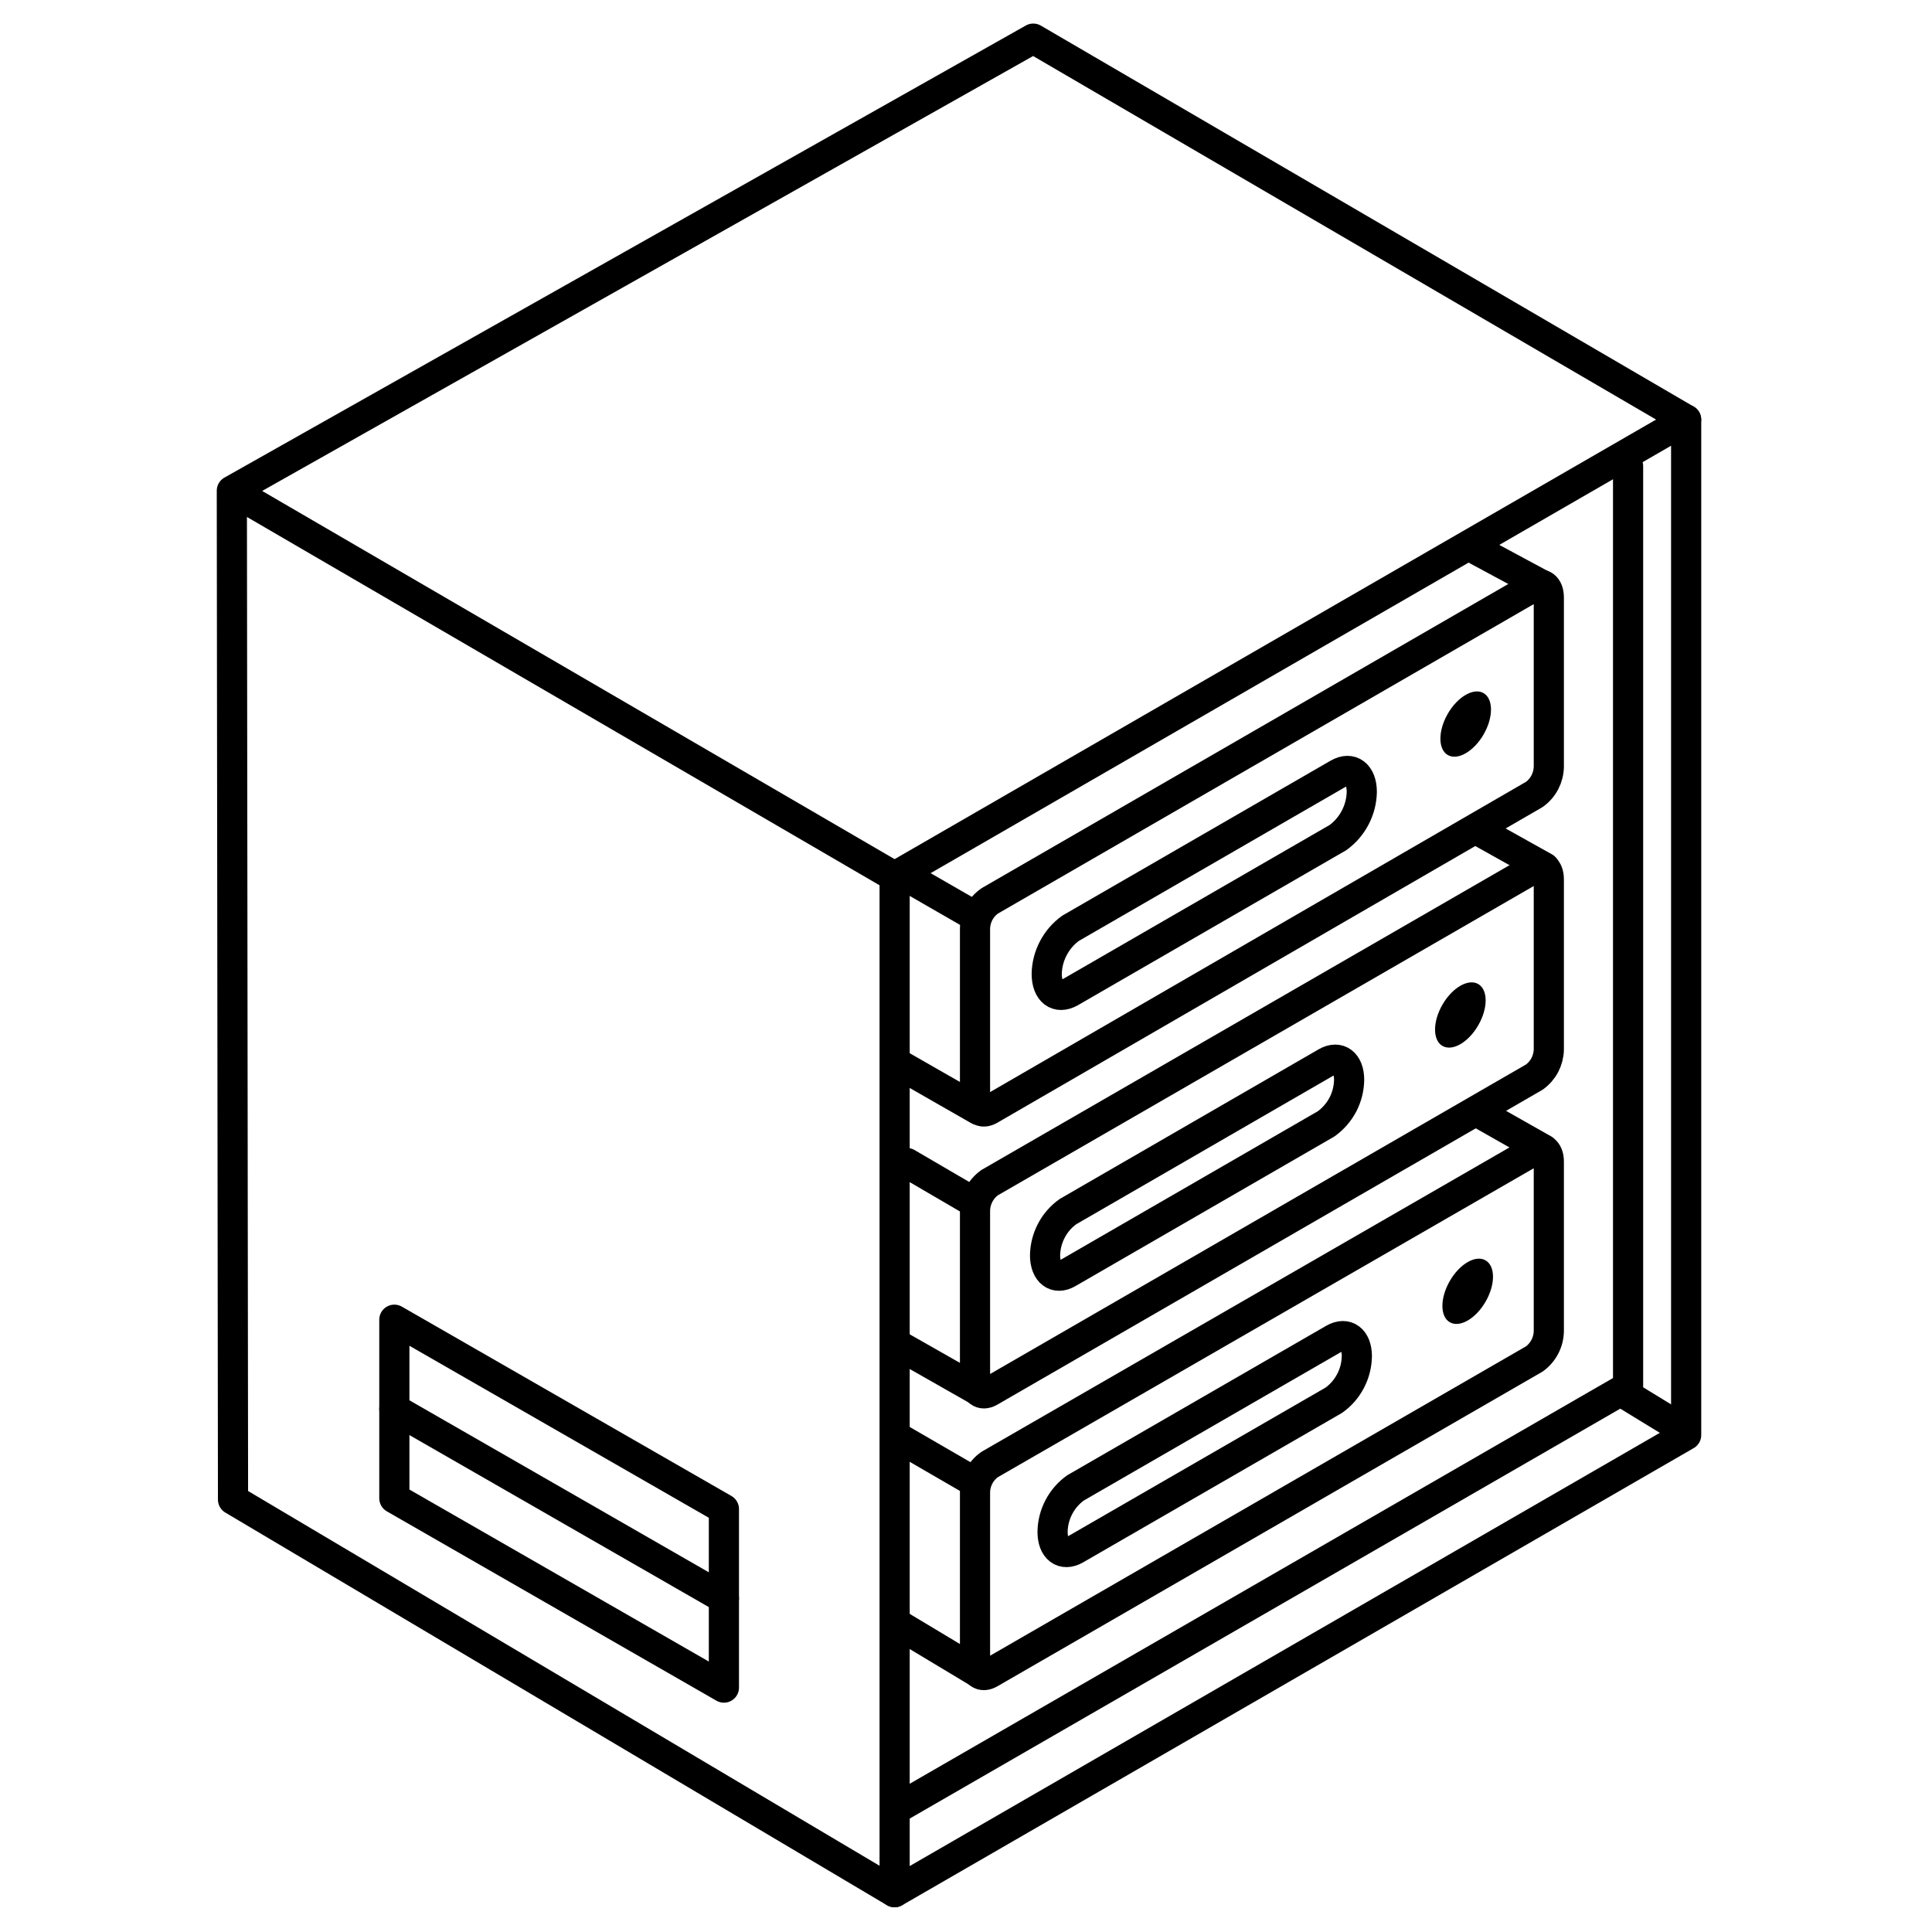
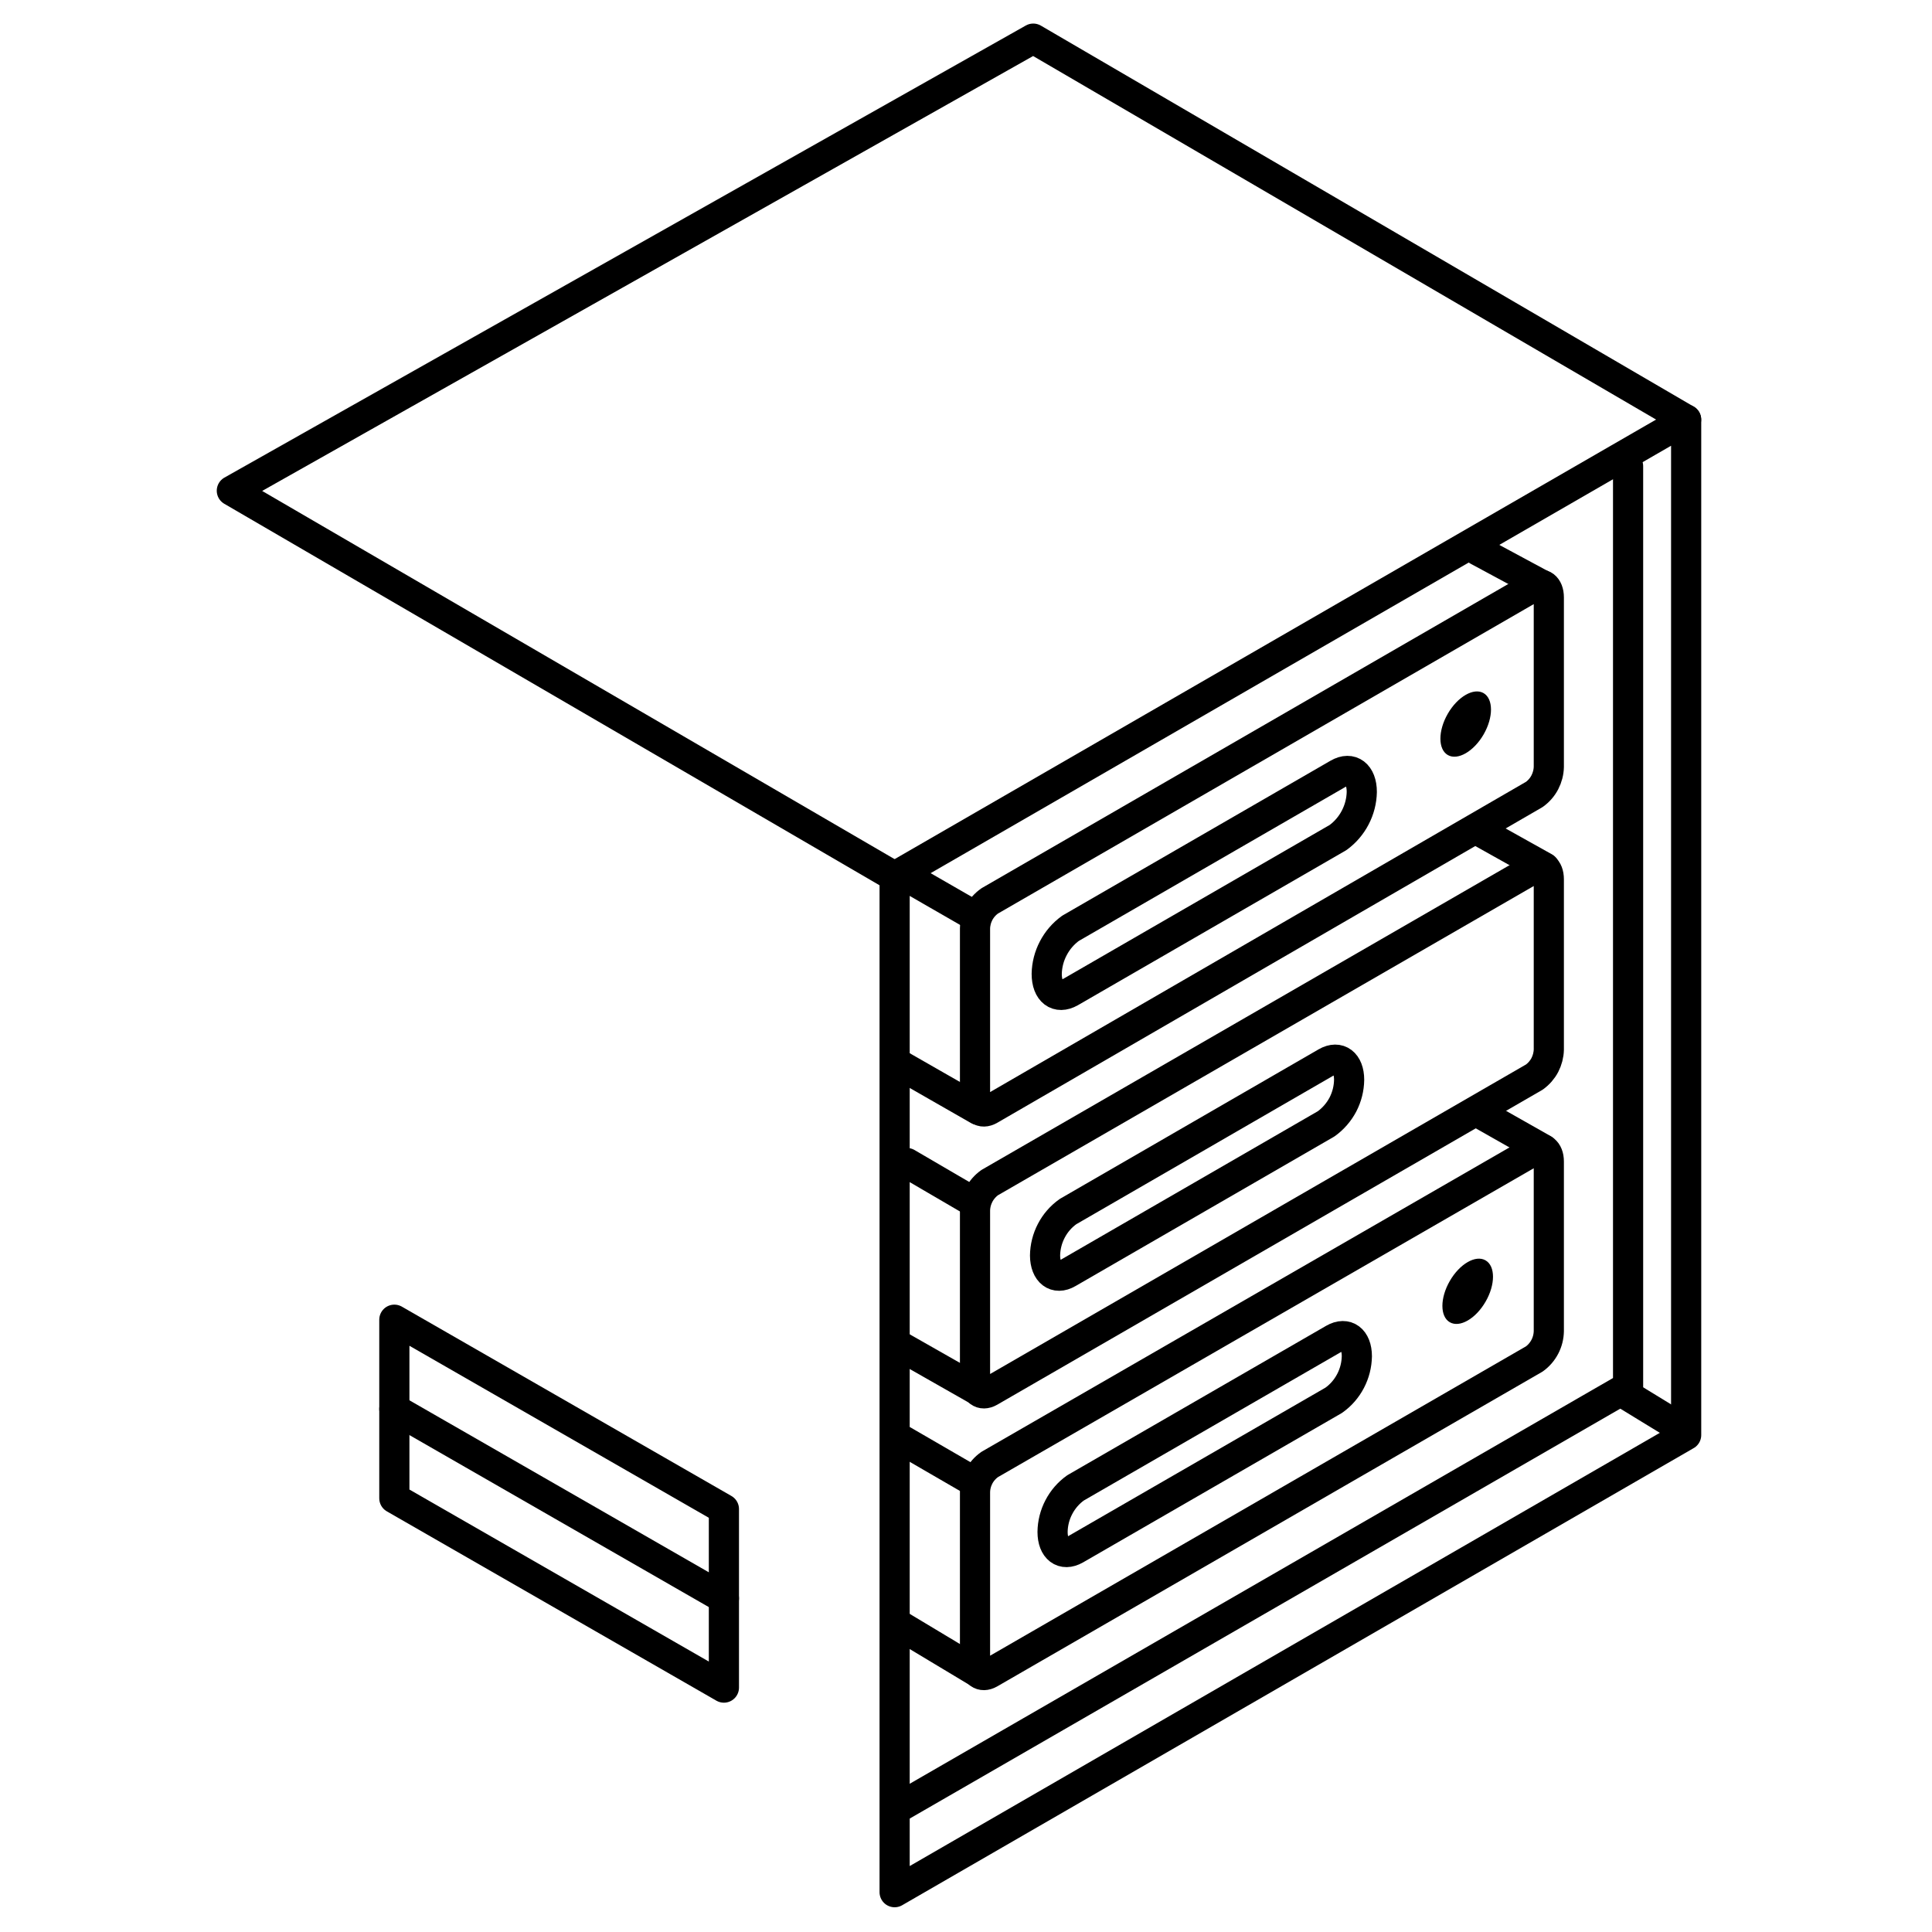
<svg xmlns="http://www.w3.org/2000/svg" width="36" height="36" viewBox="0 0 36 36" fill="none">
  <path d="M18.442 20.678L28.59 14.803C28.672 14.744 28.739 14.667 28.786 14.577C28.832 14.488 28.858 14.389 28.86 14.288V11.131C28.86 10.933 28.738 10.839 28.59 10.926L18.442 16.787C18.359 16.845 18.291 16.922 18.243 17.011C18.196 17.101 18.17 17.2 18.168 17.301V20.473C18.168 20.675 18.29 20.765 18.442 20.678Z" stroke="#18ABB6" style="stroke:#18ABB6;stroke:color(display-p3 0.094 0.671 0.714);stroke-opacity:1;" stroke-width="0.562" stroke-linecap="round" stroke-linejoin="round" />
  <path d="M19.947 18.486L24.933 15.606C25.067 15.508 25.177 15.38 25.253 15.233C25.33 15.085 25.372 14.922 25.375 14.756C25.375 14.428 25.177 14.277 24.933 14.418L19.947 17.298C19.812 17.396 19.703 17.523 19.626 17.671C19.549 17.818 19.507 17.981 19.504 18.147C19.504 18.479 19.702 18.626 19.947 18.486Z" stroke="#18ABB6" style="stroke:#18ABB6;stroke:color(display-p3 0.094 0.671 0.714);stroke-opacity:1;" stroke-width="0.562" stroke-linecap="round" stroke-linejoin="round" />
  <path d="M27.645 13.685C27.829 13.366 27.828 13.022 27.644 12.915C27.46 12.809 27.161 12.981 26.977 13.3C26.794 13.618 26.794 13.963 26.978 14.069C27.162 14.175 27.461 14.003 27.645 13.685Z" fill="#18ABB6" style="fill:#18ABB6;fill:color(display-p3 0.094 0.671 0.714);fill-opacity:1;" />
  <path d="M18.442 25.931L28.59 20.07C28.672 20.011 28.739 19.934 28.786 19.845C28.832 19.755 28.858 19.656 28.86 19.556V16.384C28.86 16.182 28.738 16.092 28.59 16.179L18.442 22.036C18.359 22.095 18.291 22.173 18.243 22.263C18.196 22.353 18.17 22.453 18.168 22.554V25.726C18.168 25.924 18.29 26.018 18.442 25.931Z" stroke="#18ABB6" style="stroke:#18ABB6;stroke:color(display-p3 0.094 0.671 0.714);stroke-opacity:1;" stroke-width="0.562" stroke-linecap="round" stroke-linejoin="round" />
  <path d="M19.901 23.72L24.711 20.941C24.841 20.847 24.948 20.724 25.023 20.582C25.097 20.439 25.137 20.281 25.139 20.12C25.139 19.807 24.948 19.66 24.711 19.796L19.901 22.576C19.77 22.669 19.663 22.792 19.589 22.935C19.515 23.077 19.475 23.235 19.473 23.396C19.476 23.709 19.667 23.857 19.901 23.72Z" stroke="#18ABB6" style="stroke:#18ABB6;stroke:color(display-p3 0.094 0.671 0.714);stroke-opacity:1;" stroke-width="0.562" stroke-linecap="round" stroke-linejoin="round" />
-   <path d="M27.545 19.105C27.729 18.787 27.729 18.442 27.544 18.336C27.36 18.23 27.062 18.402 26.878 18.72C26.694 19.039 26.694 19.383 26.878 19.489C27.063 19.596 27.361 19.424 27.545 19.105Z" fill="#18ABB6" style="fill:#18ABB6;fill:color(display-p3 0.094 0.671 0.714);fill-opacity:1;" />
  <path d="M18.442 31.18L28.59 25.322C28.672 25.263 28.739 25.185 28.786 25.095C28.833 25.005 28.858 24.905 28.86 24.804V21.643C28.86 21.445 28.738 21.352 28.59 21.438L18.442 27.288C18.358 27.347 18.29 27.424 18.242 27.514C18.195 27.604 18.169 27.704 18.168 27.806V30.978C18.168 31.176 18.29 31.266 18.442 31.18Z" stroke="#18ABB6" style="stroke:#18ABB6;stroke:color(display-p3 0.094 0.671 0.714);stroke-opacity:1;" stroke-width="0.562" stroke-linecap="round" stroke-linejoin="round" />
  <path d="M20.042 28.869L24.851 26.093C24.983 26 25.09 25.877 25.165 25.734C25.24 25.591 25.28 25.433 25.283 25.272C25.283 24.955 25.089 24.811 24.851 24.948L20.042 27.724C19.911 27.817 19.804 27.941 19.73 28.083C19.655 28.226 19.615 28.384 19.613 28.545C19.613 28.861 19.804 29.005 20.042 28.869Z" stroke="#18ABB6" style="stroke:#18ABB6;stroke:color(display-p3 0.094 0.671 0.714);stroke-opacity:1;" stroke-width="0.562" stroke-linecap="round" stroke-linejoin="round" />
  <path d="M27.682 24.254C27.866 23.936 27.866 23.591 27.681 23.485C27.497 23.378 27.199 23.55 27.015 23.869C26.831 24.188 26.831 24.532 27.015 24.638C27.2 24.745 27.498 24.573 27.682 24.254Z" fill="#18ABB6" style="fill:#18ABB6;fill:color(display-p3 0.094 0.671 0.714);fill-opacity:1;" />
  <path d="M16.67 35.258L31.419 26.74V7.819L16.67 16.333V35.258Z" stroke="#18ABB6" style="stroke:#18ABB6;stroke:color(display-p3 0.094 0.671 0.714);stroke-opacity:1;" stroke-width="0.562" stroke-linecap="round" stroke-linejoin="round" />
  <path d="M30.337 8.687V25.84L16.707 33.703" stroke="#18ABB6" style="stroke:#18ABB6;stroke:color(display-p3 0.094 0.671 0.714);stroke-opacity:1;" stroke-width="0.562" stroke-linecap="round" stroke-linejoin="round" />
  <path d="M30.316 25.995L31.371 26.64" stroke="#18ABB6" style="stroke:#18ABB6;stroke:color(display-p3 0.094 0.671 0.714);stroke-opacity:1;" stroke-width="0.562" stroke-linecap="round" stroke-linejoin="round" />
  <path d="M18.237 31.172L16.75 30.279" stroke="#18ABB6" style="stroke:#18ABB6;stroke:color(display-p3 0.094 0.671 0.714);stroke-opacity:1;" stroke-width="0.562" stroke-linecap="round" stroke-linejoin="round" />
  <path d="M18.21 25.902L16.803 25.102" stroke="#18ABB6" style="stroke:#18ABB6;stroke:color(display-p3 0.094 0.671 0.714);stroke-opacity:1;" stroke-width="0.562" stroke-linecap="round" stroke-linejoin="round" />
  <path d="M18.232 20.682L16.691 19.8" stroke="#18ABB6" style="stroke:#18ABB6;stroke:color(display-p3 0.094 0.671 0.714);stroke-opacity:1;" stroke-width="0.562" stroke-linecap="round" stroke-linejoin="round" />
  <path d="M18.186 27.63L16.832 26.845" stroke="#18ABB6" style="stroke:#18ABB6;stroke:color(display-p3 0.094 0.671 0.714);stroke-opacity:1;" stroke-width="0.562" stroke-linecap="round" stroke-linejoin="round" />
  <path d="M28.759 21.416L27.539 20.725" stroke="#18ABB6" style="stroke:#18ABB6;stroke:color(display-p3 0.094 0.671 0.714);stroke-opacity:1;" stroke-width="0.562" stroke-linecap="round" stroke-linejoin="round" />
  <path d="M28.78 16.164L27.549 15.476" stroke="#18ABB6" style="stroke:#18ABB6;stroke:color(display-p3 0.094 0.671 0.714);stroke-opacity:1;" stroke-width="0.562" stroke-linecap="round" stroke-linejoin="round" />
  <path d="M28.759 10.915L27.535 10.256" stroke="#18ABB6" style="stroke:#18ABB6;stroke:color(display-p3 0.094 0.671 0.714);stroke-opacity:1;" stroke-width="0.562" stroke-linecap="round" stroke-linejoin="round" />
  <path d="M18.157 22.406L16.9 21.672" stroke="#18ABB6" style="stroke:#18ABB6;stroke:color(display-p3 0.094 0.671 0.714);stroke-opacity:1;" stroke-width="0.562" stroke-linecap="round" stroke-linejoin="round" />
  <path d="M18.169 17.071L17.031 16.416" stroke="#18ABB6" style="stroke:#18ABB6;stroke:color(display-p3 0.094 0.671 0.714);stroke-opacity:1;" stroke-width="0.562" stroke-linecap="round" stroke-linejoin="round" />
  <path d="M7.348 27.918L13.489 31.446V28.119L7.348 24.591V27.918Z" stroke="#18ABB6" style="stroke:#18ABB6;stroke:color(display-p3 0.094 0.671 0.714);stroke-opacity:1;" stroke-width="0.562" stroke-linecap="round" stroke-linejoin="round" />
  <path d="M7.348 26.255L13.489 29.783" stroke="#18ABB6" style="stroke:#18ABB6;stroke:color(display-p3 0.094 0.671 0.714);stroke-opacity:1;" stroke-width="0.562" stroke-linecap="round" stroke-linejoin="round" />
  <path d="M16.668 16.333L4.32 9.144L19.253 0.72L31.418 7.819" stroke="#18ABB6" style="stroke:#18ABB6;stroke:color(display-p3 0.094 0.671 0.714);stroke-opacity:1;" stroke-width="0.562" stroke-linecap="round" stroke-linejoin="round" />
-   <path d="M4.32 9.223L4.342 27.943L16.668 35.258" stroke="#18ABB6" style="stroke:#18ABB6;stroke:color(display-p3 0.094 0.671 0.714);stroke-opacity:1;" stroke-width="0.562" stroke-linecap="round" stroke-linejoin="round" />
</svg>